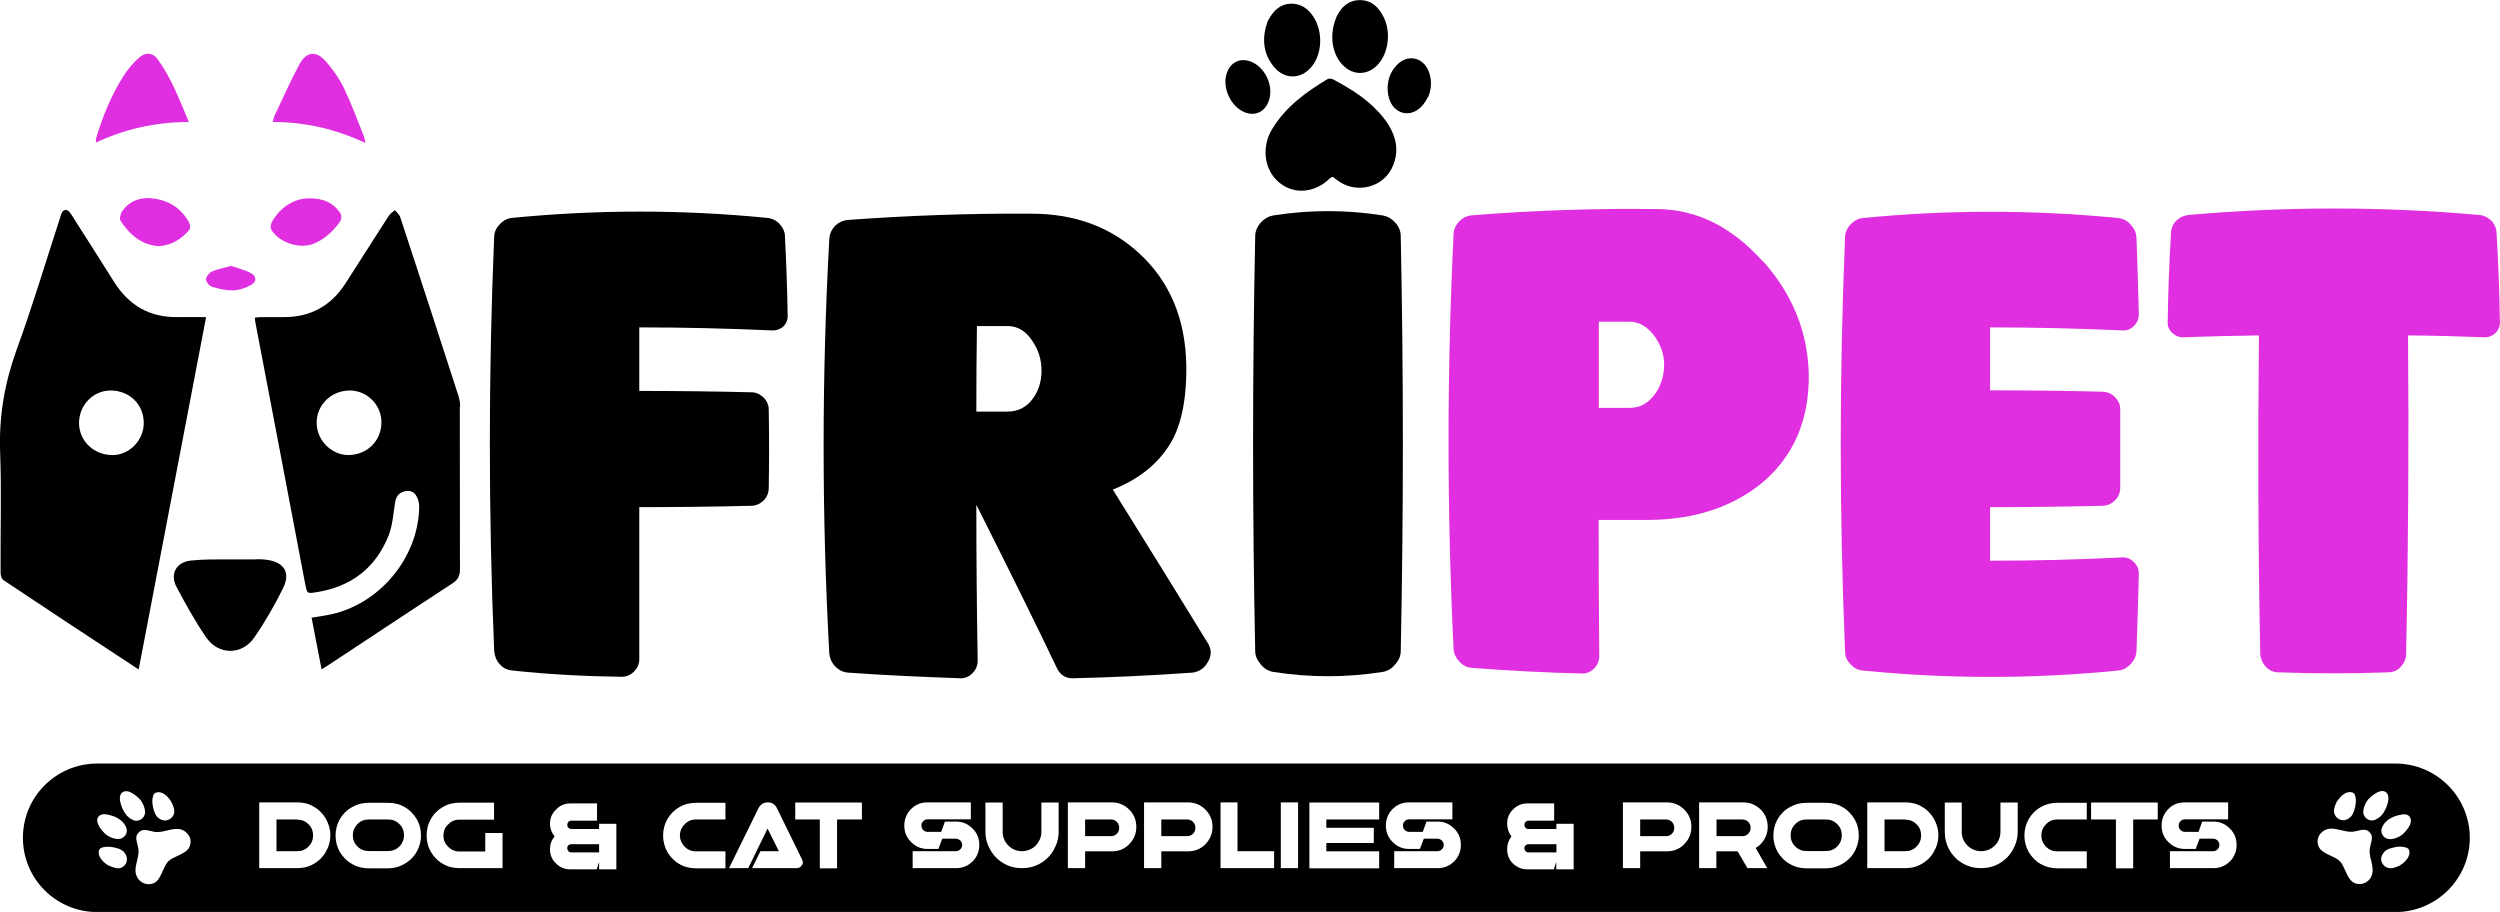
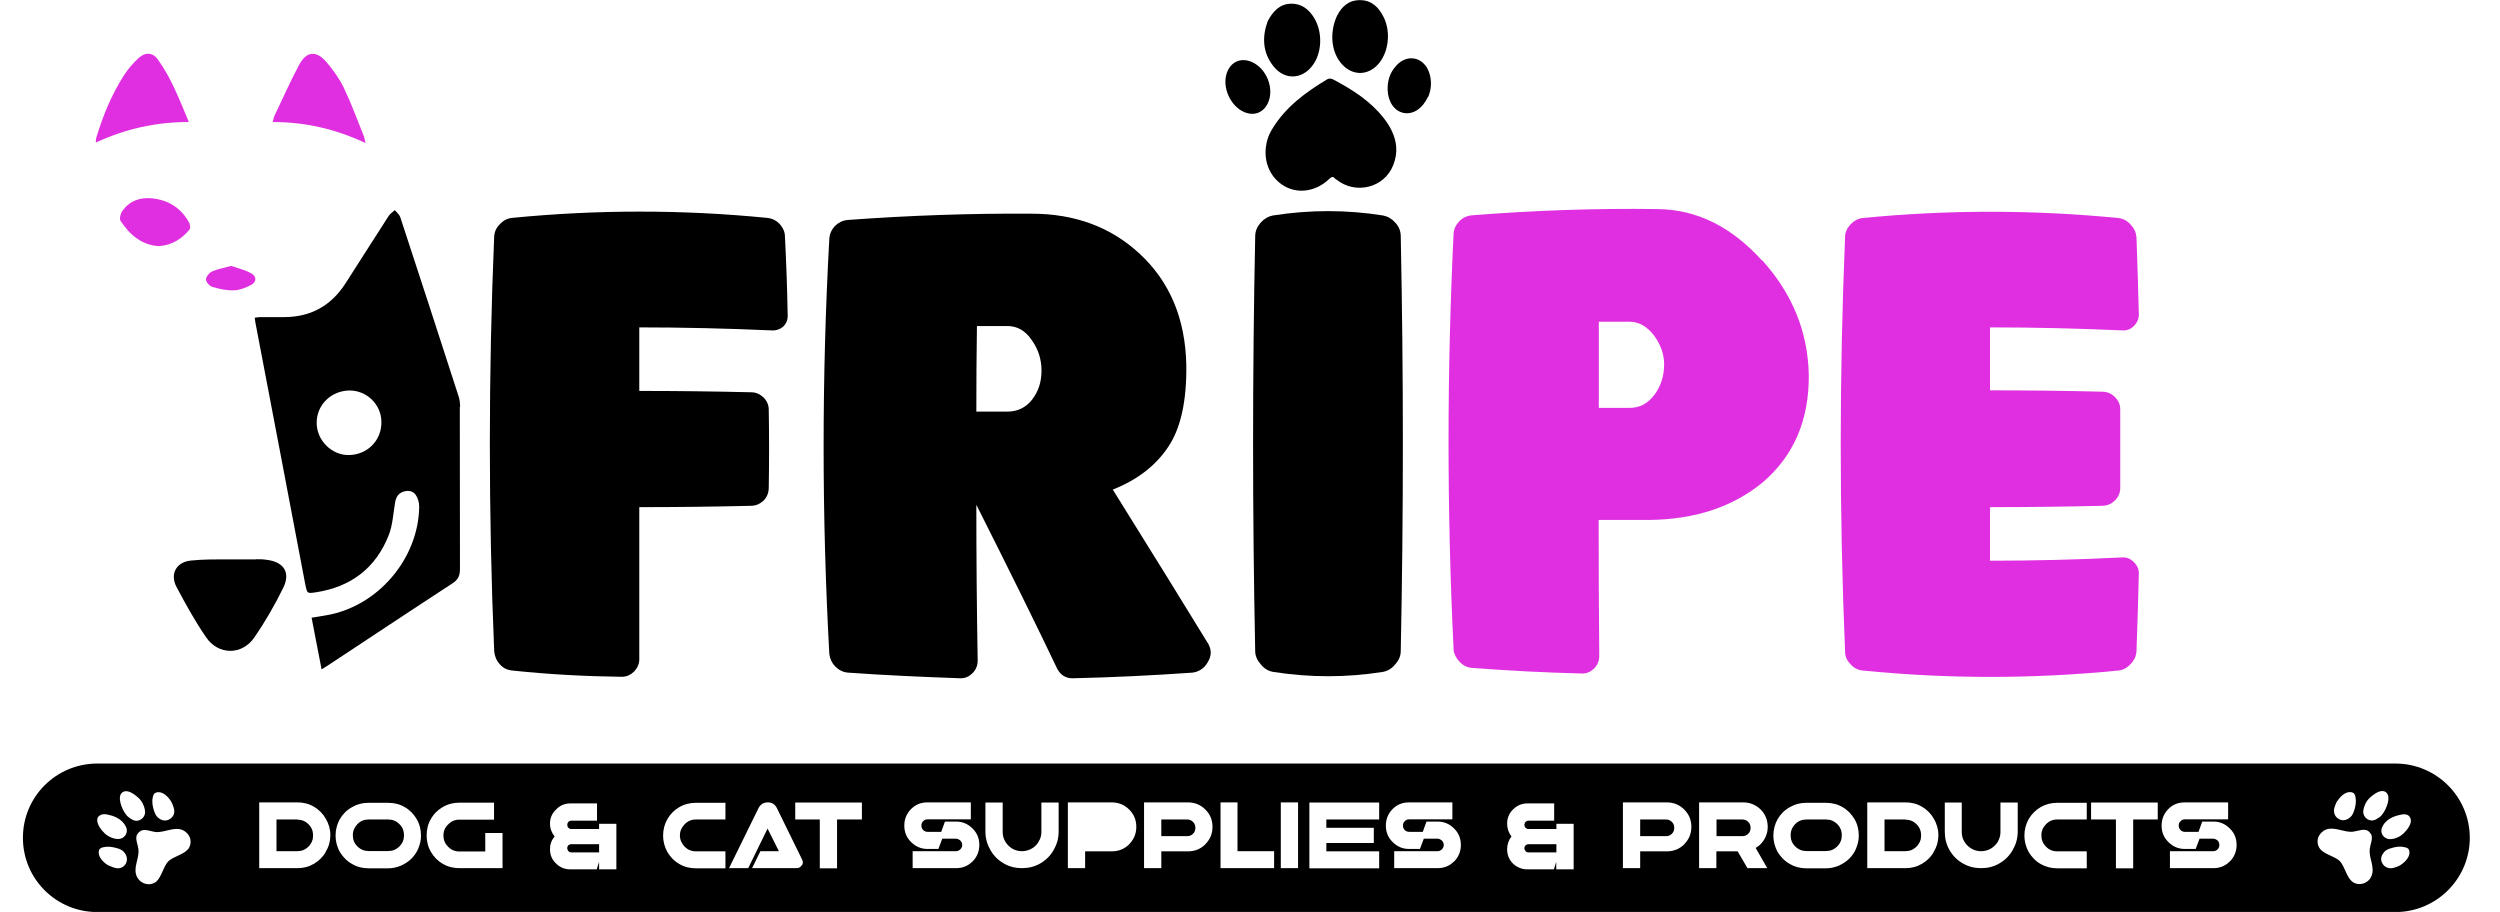
<svg xmlns="http://www.w3.org/2000/svg" id="Layer_1" data-name="Layer 1" viewBox="0 0 168 61.28">
  <defs>
    <style>      .cls-1 {        fill: #e02fe0;      }    </style>
  </defs>
  <g>
    <path d="M85.19,1.42c.35-.65.79-1.14,1.53-1.17.73-.03,1.24.37,1.6.97.58.98.52,2.36-.14,3.21-.71.92-1.86.95-2.59.04-.76-.94-.78-2-.4-3.05Z" />
    <path d="M89.88,1.01c.27-.53.74-1.02,1.54-1,.77.01,1.24.49,1.56,1.14.51,1.02.33,2.41-.39,3.19-.69.75-1.69.75-2.39,0-.73-.78-.9-2.13-.33-3.33Z" />
    <path d="M95.97,6.49c-.38.82-1.02,1.22-1.64,1.1-.62-.12-1.05-.73-1.08-1.54-.02-.62.15-1.18.58-1.64.73-.81,1.83-.59,2.2.44.21.59.15,1.17-.05,1.65Z" />
    <path d="M85.21,6.91c-.3.66-.92.9-1.58.63-.94-.39-1.52-1.67-1.19-2.63.26-.76.95-1.06,1.67-.75,1,.43,1.54,1.78,1.1,2.75Z" />
    <path d="M89.8,12.08c-.16-.13-.21-.31-.47-.06-.94.9-2.21,1.04-3.16.4-1.02-.68-1.39-2-.93-3.25.04-.12.11-.22.16-.34.04-.07.08-.15.13-.22.89-1.44,2.21-2.41,3.64-3.27.17-.1.31-.06.46.02,1.26.67,2.46,1.43,3.36,2.58.21.27.39.54.52.82.36.73.45,1.51.11,2.35-.6,1.52-2.54,1.99-3.82.95Z" />
  </g>
  <path d="M52.75,15.91c0-.31-.12-.59-.35-.85-.23-.25-.53-.39-.86-.42-5.69-.56-11.39-.56-17.11,0-.32.03-.58.16-.83.41-.23.23-.37.51-.39.82-.39,9.3-.39,18.59,0,27.89.03.34.15.63.38.88.22.26.51.39.85.42,2.44.26,4.9.39,7.34.42.32,0,.59-.12.83-.35.23-.25.35-.51.35-.83v-10.22c2.49,0,4.97-.03,7.49-.09.34,0,.61-.12.86-.35.23-.23.35-.53.35-.86.03-1.76.03-3.5,0-5.25,0-.31-.12-.59-.35-.82-.25-.23-.51-.35-.83-.35-2.5-.06-5-.09-7.52-.09v-4.27c2.94,0,5.88.07,8.83.2.34.03.61-.06.85-.26.22-.22.32-.5.29-.83-.03-1.71-.09-3.45-.18-5.19Z" />
  <path d="M81.24,43.34c-1.58-2.59-3.74-6.07-6.46-10.44,1.62-.64,2.87-1.59,3.71-2.85.85-1.24,1.26-3.09,1.23-5.51-.06-3.12-1.11-5.63-3.17-7.52-1.92-1.77-4.33-2.66-7.23-2.66-4.11-.03-8.22.12-12.34.42-.34.03-.61.16-.86.39-.23.25-.37.54-.39.88-.51,9.29-.51,18.59,0,27.88.03.32.16.6.39.85.25.25.53.39.86.42,2.52.18,5.03.29,7.58.38.31,0,.57-.12.79-.34.23-.23.35-.51.35-.85-.06-3.5-.09-6.98-.09-10.47,2.28,4.53,4.1,8.21,5.44,11.03.23.42.57.63,1.02.63,2.68-.06,5.37-.19,8.07-.38.44-.06.79-.29,1.02-.7.25-.41.26-.79.07-1.16ZM69.37,26.84c-.42.54-.98.82-1.67.82h-2.09c0-1.92.01-3.83.04-5.75h2.06c.64,0,1.2.31,1.62.94.44.61.66,1.3.66,2.05s-.2,1.39-.63,1.95Z" />
  <path d="M94.13,15.87c0-.34-.12-.64-.37-.91-.23-.26-.51-.42-.82-.48-2.46-.39-4.91-.39-7.4,0-.31.06-.59.22-.82.48s-.37.57-.37.91c-.19,9.3-.19,18.59,0,27.89,0,.31.13.6.37.88.23.29.51.45.82.51,2.49.39,4.94.39,7.4,0,.31-.06.59-.22.82-.51.25-.28.37-.57.37-.88.19-9.3.19-18.59,0-27.89Z" />
  <path class="cls-1" d="M118.42,17.52c-2.06-2.28-4.39-3.44-7.02-3.47-4.17-.06-8.34.09-12.51.42-.31.03-.59.16-.82.39-.23.25-.38.53-.39.86-.45,9.3-.45,18.6,0,27.89.01.31.16.6.39.85.23.25.51.39.82.42,2.49.19,4.96.32,7.44.38.31,0,.57-.12.8-.34.22-.23.34-.51.34-.85-.03-3.04-.04-6.08-.04-9.13h3.38c3.1-.03,5.65-.88,7.65-2.53,2.08-1.78,3.12-4.18,3.09-7.23-.06-2.88-1.1-5.44-3.13-7.69ZM111.18,26.52c-.44.6-.99.89-1.68.89h-2.06v-5.79h2.06c.63,0,1.17.31,1.64.91.45.61.69,1.26.69,1.96,0,.76-.22,1.45-.64,2.03Z" />
  <path class="cls-1" d="M142.56,37.46c-2.94.15-5.88.22-8.83.22v-3.6c2.5,0,5.02-.03,7.52-.09.34,0,.63-.12.86-.35.25-.23.37-.53.37-.86v-5.28c0-.32-.12-.58-.37-.83-.23-.23-.53-.35-.86-.35-2.5-.06-5.02-.09-7.52-.09v-4.23c2.95,0,5.89.07,8.83.2.34.03.61-.06.83-.29.23-.22.34-.48.34-.8-.04-1.71-.1-3.45-.16-5.19-.03-.31-.16-.59-.41-.85-.23-.25-.51-.39-.82-.42-5.72-.56-11.44-.56-17.16,0-.31.03-.58.18-.82.42-.23.26-.37.54-.37.85-.39,9.3-.39,18.59,0,27.89,0,.31.13.58.37.83.23.26.51.39.82.42,5.72.57,11.44.57,17.16,0,.31-.03.58-.16.82-.42.25-.25.38-.53.41-.83.06-1.76.12-3.5.16-5.25,0-.31-.1-.57-.34-.79-.22-.23-.5-.34-.83-.31Z" />
-   <path class="cls-1" d="M167.77,15.71c0-.35-.12-.63-.35-.88-.25-.23-.53-.37-.86-.39-6.48-.57-12.96-.57-19.44,0-.34.03-.63.16-.88.39-.23.25-.35.53-.35.88-.12,1.93-.19,3.89-.22,5.86-.03.31.07.59.31.8.22.22.5.32.83.29,1.67-.06,3.33-.1,4.99-.12-.07,7.12-.06,14.26.09,21.41.03.34.16.63.38.86.22.25.51.37.85.37,2.44.09,4.91.09,7.39,0,.15,0,.29-.03.45-.1.15-.07.28-.16.38-.28.09-.12.18-.23.25-.38.07-.15.1-.29.1-.47.15-7.15.19-14.29.13-21.41,1.67.01,3.33.06,5.03.12.34.03.61-.07.85-.29.22-.22.32-.5.29-.8-.03-1.97-.1-3.93-.22-5.86Z" />
-   <path d="M11.95,21.31c-1.86.03-3.26-.76-4.26-2.33-.89-1.42-1.8-2.84-2.69-4.24-.1-.16-.19-.32-.31-.47-.19-.23-.41-.22-.54.04-.06.12-.09.26-.13.38-.97,2.97-1.86,5.97-2.93,8.89C.29,25.81-.08,28.05.01,30.42c.1,2.69.01,5.38.03,8.07,0,.18.07.42.2.5,2.87,1.92,5.73,3.8,8.61,5.69.13.09.26.18.47.31,1.51-7.91,3.01-15.77,4.53-23.68-.69,0-1.3-.01-1.92,0ZM7.56,30.58c-1.26,0-2.24-.94-2.25-2.15,0-1.2.94-2.18,2.11-2.19,1.29,0,2.24.94,2.24,2.19,0,1.16-.97,2.15-2.09,2.15Z" />
  <path d="M30.92,27.34c0-.23-.03-.48-.1-.7-1.3-4.02-2.6-8.03-3.92-12.04-.06-.18-.23-.32-.37-.48-.13.13-.31.23-.41.39-.98,1.51-1.93,3.03-2.9,4.53-.97,1.51-2.34,2.27-4.14,2.27h-1.61c-.12,0-.22.03-.35.04.01.13.03.22.04.31,1.13,5.88,2.24,11.76,3.36,17.64.12.57.12.59.66.51,2.38-.35,4.08-1.62,4.96-3.89.25-.67.29-1.43.41-2.15.06-.35.2-.61.56-.73.31-.1.64-.06.83.22.15.22.23.51.23.78-.04,3.51-2.79,6.73-6.26,7.31-.31.06-.63.1-.97.16.22,1.17.44,2.28.67,3.47.19-.12.32-.19.45-.28,2.78-1.83,5.54-3.67,8.32-5.48.41-.26.53-.53.53-.98-.01-3.63-.01-7.27-.01-10.9ZM23.43,30.58c-1.14.01-2.14-.98-2.15-2.15-.01-1.21.95-2.16,2.19-2.19,1.16-.01,2.14.92,2.16,2.09.03,1.26-.94,2.24-2.21,2.25Z" />
  <path d="M17.2,37.58c.24,0,.48,0,.72.04,1.16.14,1.63.86,1.1,1.91-.57,1.15-1.21,2.27-1.94,3.32-.82,1.19-2.4,1.18-3.22-.01-.75-1.09-1.39-2.25-2.01-3.42-.44-.85,0-1.65.97-1.75.86-.09,1.73-.08,2.6-.08h1.77Z" />
  <path class="cls-1" d="M24.56,9.61c-2.01-.94-4.04-1.41-6.23-1.41.05-.19.06-.3.11-.41.55-1.15,1.06-2.31,1.66-3.43.49-.91,1.13-.99,1.81-.22.46.53.88,1.12,1.19,1.75.51,1.06.91,2.17,1.35,3.26.05.12.06.25.11.46Z" />
  <path class="cls-1" d="M12.69,8.2c-2.25,0-4.28.47-6.25,1.38.01-.15,0-.24.03-.32.44-1.47,1.02-2.88,1.84-4.17.28-.44.64-.86,1.03-1.21.43-.39.92-.35,1.24.08.92,1.26,1.47,2.71,2.11,4.24Z" />
  <path class="cls-1" d="M10.66,16.54c-1.17-.08-1.95-.78-2.56-1.7-.09-.14,0-.51.13-.68.49-.67,1.2-.92,2.01-.83,1.1.12,1.94.66,2.47,1.63.07.13.1.38.02.47-.53.64-1.2,1.06-2.07,1.11Z" />
-   <path class="cls-1" d="M20.65,13.33c1.11-.03,1.69.3,2.14.88.19.24.2.49.02.74-.46.63-1.02,1.14-1.74,1.43-.94.38-2.33-.08-2.84-.95-.07-.12-.04-.37.04-.51.59-1.06,1.54-1.55,2.38-1.59Z" />
  <path class="cls-1" d="M15.54,17.87c.43.15.91.26,1.33.49.38.2.39.58,0,.79-.35.19-.77.35-1.16.36-.48.02-.97-.09-1.44-.23-.19-.06-.42-.32-.43-.5,0-.17.21-.44.39-.53.38-.17.8-.24,1.3-.38Z" />
  <g>
    <path d="M122.71,55.07h-1.32c-.3,0-.55.1-.75.31-.21.21-.31.46-.31.75s.1.55.31.75c.21.21.46.31.75.31h1.32c.29,0,.54-.1.75-.31.21-.21.31-.46.31-.75s-.1-.55-.31-.75c-.21-.21-.46-.31-.75-.31Z" />
    <path d="M111.96,55.07h-1.74v1.12h1.74c.15,0,.28-.05.39-.16.11-.11.16-.24.16-.4s-.05-.29-.16-.4c-.11-.11-.24-.16-.39-.16Z" />
-     <path d="M79.78,55.07h-1.74v1.12h1.74c.15,0,.28-.05.39-.16s.16-.24.16-.4-.05-.29-.16-.4c-.11-.11-.24-.16-.39-.16Z" />
+     <path d="M79.78,55.07h-1.74v1.12h1.74c.15,0,.28-.05.39-.16s.16-.24.16-.4-.05-.29-.16-.4c-.11-.11-.24-.16-.39-.16" />
    <path d="M128.04,55.07h-1.4v2.13h1.4c.29,0,.54-.1.75-.31.21-.21.31-.46.31-.75s-.1-.55-.31-.75c-.21-.21-.46-.31-.75-.31Z" />
    <path d="M117.08,55.07h-1.73v1.12h1.73c.16,0,.29-.05.4-.16.11-.11.16-.24.16-.4s-.05-.29-.16-.4c-.11-.11-.24-.16-.4-.16Z" />
-     <path d="M74.66,55.07h-1.74v1.12h1.74c.15,0,.28-.05.39-.16s.16-.24.16-.4-.05-.29-.16-.4c-.11-.11-.24-.16-.39-.16Z" />
    <path d="M102.52,56.8c-.05.05-.08.12-.08.2s.03.14.08.2.12.08.19.08h1.88v-.55h-1.88c-.08,0-.14.03-.19.08Z" />
    <path d="M19.98,55.07h-1.4v2.13h1.4c.29,0,.54-.1.75-.31.21-.21.31-.46.31-.75s-.1-.55-.31-.75c-.21-.21-.46-.31-.75-.31Z" />
    <path d="M40.26,56.72v.56h-1.87c-.09,0-.15-.03-.2-.09-.04-.06-.07-.12-.07-.19,0-.09.03-.15.07-.2.06-.04.12-.07.2-.07h1.87Z" />
    <path d="M160.97,51.31H6.54c-2.76,0-5,2.22-5,4.99s2.24,4.99,5,4.99h154.43c2.76,0,5-2.24,5-4.99s-2.24-4.99-5-4.99ZM157.08,53.82c.23-.37.64-.7,1.01-.56.13.04.19.19.2.32.06.31,0,.61-.09.89-.06.16-.12.32-.25.44-.18.16-.44.28-.72.16-.28-.13-.42-.38-.38-.7.03-.15.13-.42.22-.56ZM10.27,53.59c.01-.13.07-.28.2-.32.37-.15.78.19,1.01.56.09.13.19.41.22.56.06.32-.1.57-.38.7-.28.12-.54,0-.72-.16-.13-.12-.19-.28-.25-.44-.09-.28-.15-.59-.09-.89ZM6.62,54.88c.15-.2.45-.19.7-.12.31.07.61.19.85.41.1.09.22.23.29.39.2.38-.09.83-.53.82-.13,0-.31-.03-.5-.12-.31-.13-.54-.38-.73-.66-.13-.22-.25-.51-.09-.73ZM8.5,57.95c-.12.28-.37.44-.69.39-.15-.03-.42-.13-.56-.2-.37-.23-.72-.64-.59-1.01.04-.13.19-.19.32-.2.31-.07.61-.01.89.07.16.04.32.12.44.23.16.18.29.44.18.72ZM8.52,54.8c-.2-.23-.34-.53-.42-.83-.06-.25-.09-.56.12-.72.2-.16.51-.06.73.09.28.18.54.41.67.72.09.19.12.35.13.5.01.42-.44.73-.82.54-.18-.09-.31-.19-.41-.29ZM12.63,57.07c-.31.37-.98.48-1.33.82-.32.35-.44,1.02-.79,1.35-.2.16-.48.22-.73.15-.25-.06-.48-.25-.59-.5-.13-.29-.09-.61-.01-.92.07-.31.16-.6.12-.92-.04-.32-.22-.66-.1-.95.03-.04.07-.1.12-.16.06-.04.12-.1.16-.12.29-.12.63.04.95.09.32.03.61-.06.92-.13.29-.07.63-.13.92,0,.23.1.44.32.51.57.07.25.01.53-.15.73ZM21.89,57.25c-.19.34-.47.61-.8.8-.34.2-.7.29-1.11.29h-2.56v-4.42h2.56c.41,0,.78.09,1.11.29.34.19.61.47.8.8.2.34.31.72.31,1.11s-.1.78-.31,1.11ZM28.12,57c-.12.28-.28.51-.47.7-.2.2-.44.35-.7.47-.28.12-.57.18-.86.18h-1.33c-.39,0-.76-.09-1.1-.29-.35-.19-.61-.47-.82-.8-.19-.34-.29-.72-.29-1.11s.1-.78.29-1.11c.2-.34.47-.61.82-.8.34-.2.7-.29,1.1-.29h1.33c.39,0,.78.09,1.11.29.34.19.6.47.8.8.2.34.29.72.29,1.11,0,.31-.06.58-.18.86ZM33.77,58.34h-2.9c-.39,0-.78-.09-1.11-.29-.34-.19-.61-.47-.8-.8-.2-.34-.29-.72-.29-1.11s.09-.78.29-1.11c.19-.34.47-.61.8-.8.34-.2.72-.29,1.11-.29h2.33v1.14h-2.33c-.29,0-.54.1-.75.32-.22.2-.32.45-.32.75s.1.54.32.76c.2.2.45.31.75.31h1.74v-1.24h1.16v2.38ZM41.42,58.42h-1.16v-.5l-.16.5h-1.78c-.37,0-.69-.13-.95-.39-.28-.26-.41-.58-.41-.97,0-.32.1-.6.31-.85-.2-.25-.31-.54-.31-.86,0-.37.13-.69.41-.95.26-.28.59-.41.95-.41h1.8v1.16h-1.73c-.09,0-.15.03-.2.09-.04.04-.07.12-.07.19s.03.15.07.19c.06.06.12.09.2.09h1.87v-.35h1.16v3.07ZM48.75,55.07h-1.99c-.29,0-.54.1-.75.32-.2.2-.32.45-.32.75s.12.54.32.76c.2.2.45.31.75.31h1.99v1.14h-1.99c-.39,0-.78-.09-1.11-.29-.34-.19-.6-.47-.8-.8-.19-.34-.29-.72-.29-1.11s.1-.78.29-1.11c.2-.34.47-.61.8-.8.34-.2.72-.29,1.11-.29h1.99v1.14ZM53.87,58.15c-.07.13-.19.19-.35.19h-2.98l.56-1.14h1.24l-.76-1.52-1.3,2.66h-1.29l1.99-4.05c.06-.12.15-.2.25-.28.12-.06.23-.09.37-.09s.25.03.35.09c.1.07.19.16.25.28l1.7,3.47c.07.13.07.28-.01.39ZM57.92,55.07h-1.67v3.28h-1.16v-3.28h-1.65v-1.14h4.48v1.14ZM65.35,57.89c-.31.31-.67.45-1.11.45h-2.91v-1.14h2.91c.12,0,.2-.04.29-.12.09-.09.13-.19.13-.29,0-.12-.04-.22-.13-.31-.09-.07-.18-.12-.29-.12h-.92l-.26.69h-.73c-.44,0-.8-.16-1.11-.47-.31-.31-.45-.67-.45-1.1s.15-.8.45-1.11c.31-.31.67-.45,1.11-.45h2.91v1.14h-2.91c-.12,0-.22.04-.29.13-.09.07-.12.18-.12.28,0,.12.03.22.12.31.07.07.18.12.29.12h.92l.25-.69h.75c.44,0,.8.16,1.11.47.31.31.45.67.45,1.1s-.15.8-.45,1.11ZM71.14,55.9c0,.44-.12.85-.34,1.23-.22.38-.51.67-.89.89-.38.22-.79.32-1.23.32s-.86-.1-1.23-.32c-.38-.22-.67-.51-.89-.89-.22-.38-.34-.79-.34-1.23v-1.97h1.16v1.97c0,.37.13.66.38.92.25.25.56.38.92.38.18,0,.34-.04.5-.1.16-.07.31-.16.42-.28.12-.12.2-.25.28-.42.07-.16.1-.32.1-.5v-1.97h1.16v1.97ZM75.89,56.73c-.32.32-.72.48-1.17.48h-1.8v1.13h-1.16v-4.42h2.95c.45,0,.85.16,1.17.48s.48.7.48,1.16-.16.85-.48,1.17ZM81.01,56.73c-.32.32-.72.48-1.17.48h-1.8v1.13h-1.16v-4.42h2.95c.45,0,.85.16,1.17.48s.48.7.48,1.16-.16.85-.48,1.17ZM85.62,58.34h-3.6v-4.42h1.14v3.28h2.46v1.14ZM87.23,58.34h-1.16v-4.42h1.16v4.42ZM92.68,55.07h-3.55v.56h3.19v1.02h-3.19v.56h3.55v1.14h-4.69v-4.42h4.69v1.14ZM97.71,57.89c-.31.31-.67.45-1.11.45h-2.91v-1.14h2.91c.12,0,.2-.04.29-.12.09-.09.13-.19.13-.29,0-.12-.04-.22-.13-.31-.09-.07-.18-.12-.29-.12h-.92l-.26.69h-.73c-.44,0-.8-.16-1.11-.47-.31-.31-.45-.67-.45-1.1s.15-.8.45-1.11c.31-.31.67-.45,1.11-.45h2.91v1.14h-2.91c-.12,0-.22.04-.29.13-.09.07-.12.18-.12.28,0,.12.03.22.12.31.07.07.18.12.29.12h.92l.25-.69h.75c.44,0,.8.16,1.11.47.31.31.45.67.45,1.1s-.15.8-.45,1.11ZM105.74,58.42h-1.16v-.5l-.16.5h-1.78c-.37,0-.69-.13-.97-.39-.26-.26-.39-.58-.39-.97,0-.32.1-.6.29-.85-.19-.25-.29-.54-.29-.86,0-.37.13-.69.39-.95.28-.28.6-.41.97-.41h1.8v1.16h-1.74c-.07,0-.13.03-.19.09-.04.04-.07.12-.07.19s.03.15.07.19c.06.06.12.09.19.09h1.89v-.35h1.16v3.07ZM113.19,56.73c-.32.32-.72.48-1.17.48h-1.8v1.13h-1.16v-4.42h2.95c.45,0,.85.16,1.17.48s.48.7.48,1.16-.16.85-.48,1.17ZM118.75,58.34h-1.32l-.66-1.13h-1.43v1.13h-1.16v-4.42h2.97c.44,0,.83.16,1.16.47.32.32.48.72.48,1.17,0,.2-.03.39-.1.57-.07.19-.16.35-.29.5-.12.15-.26.26-.42.35l.78,1.36ZM124.74,57c-.12.28-.28.51-.47.7-.2.2-.44.35-.7.47-.28.12-.57.18-.86.18h-1.33c-.39,0-.76-.09-1.1-.29-.35-.19-.61-.47-.82-.8-.19-.34-.29-.72-.29-1.11s.1-.78.29-1.11c.2-.34.47-.61.82-.8.34-.2.7-.29,1.1-.29h1.33c.39,0,.78.09,1.11.29.34.19.6.47.8.8.2.34.29.72.29,1.11,0,.31-.06.58-.18.86ZM129.95,57.25c-.19.34-.47.61-.8.8-.34.2-.7.29-1.11.29h-2.56v-4.42h2.56c.41,0,.78.09,1.11.29.34.19.61.47.8.8.2.34.31.72.31,1.11s-.1.78-.31,1.11ZM135.59,55.9c0,.44-.12.85-.34,1.23-.22.38-.51.67-.89.89-.37.22-.78.32-1.23.32s-.85-.1-1.23-.32c-.38-.22-.67-.51-.89-.89-.22-.38-.32-.79-.32-1.23v-1.97h1.14v1.97c0,.37.13.66.38.92.26.25.57.38.92.38.18,0,.35-.04.51-.1.16-.07.29-.16.41-.28.12-.12.22-.25.28-.42.07-.16.1-.32.1-.5v-1.97h1.16v1.97ZM140.23,55.07h-1.99c-.29,0-.54.1-.75.32-.2.2-.31.45-.31.75s.1.54.31.76c.2.2.45.31.75.31h1.99v1.14h-1.99c-.39,0-.76-.09-1.11-.29-.34-.19-.6-.47-.8-.8-.19-.34-.29-.72-.29-1.11s.1-.78.29-1.11c.2-.34.47-.61.8-.8.35-.2.72-.29,1.11-.29h1.99v1.14ZM145,55.07h-1.65v3.28h-1.16v-3.28h-1.67v-1.14h4.48v1.14ZM149.84,57.89c-.31.31-.67.45-1.11.45h-2.91v-1.14h2.91c.12,0,.2-.04.29-.12.09-.09.12-.19.12-.29,0-.12-.03-.22-.12-.31-.09-.07-.18-.12-.29-.12h-.92l-.26.69h-.73c-.44,0-.8-.16-1.11-.47s-.45-.67-.45-1.1.15-.8.45-1.11.67-.45,1.11-.45h2.91v1.14h-2.91c-.12,0-.22.04-.29.13-.09.07-.12.18-.12.28,0,.12.03.22.12.31.07.07.18.12.29.12h.92l.25-.69h.75c.44,0,.8.16,1.11.47s.45.67.45,1.1-.15.8-.45,1.11ZM159.36,58.88c-.1.25-.34.44-.59.5-.25.07-.53.01-.72-.15-.37-.32-.48-.99-.8-1.35-.34-.34-1.02-.45-1.33-.82-.16-.2-.22-.48-.15-.73.07-.25.28-.47.51-.57.29-.13.63-.07.92,0,.31.07.6.16.92.13.32-.04.66-.2.95-.09.04.01.1.07.16.12.04.06.09.12.12.16.12.29-.06.63-.1.95-.04.32.04.61.12.92.07.31.12.63-.01.92ZM158.81,54.55c.01-.15.04-.31.13-.5.13-.31.39-.54.67-.72.22-.15.53-.25.73-.09.2.16.18.47.12.72-.09.31-.22.6-.42.83-.09.1-.23.2-.41.29-.38.19-.83-.12-.82-.54ZM161.31,58.14c-.12.07-.41.18-.56.2-.32.04-.57-.12-.69-.39s.01-.54.18-.72c.12-.12.28-.19.44-.23.28-.09.59-.15.89-.07.13.01.28.07.32.2.13.37-.22.78-.59,1.01ZM161.85,55.61c-.19.28-.42.53-.73.66-.19.09-.37.12-.5.12-.44.01-.73-.44-.53-.82.07-.16.19-.31.29-.39.23-.22.54-.34.85-.41.25-.07.56-.09.7.12.16.22.06.51-.09.73Z" />
    <path d="M26.09,55.07h-1.32c-.3,0-.55.1-.75.31s-.31.46-.31.75.1.55.31.75c.21.21.46.31.75.31h1.32c.29,0,.54-.1.75-.31.21-.21.31-.46.31-.75s-.1-.55-.31-.75c-.21-.21-.46-.31-.75-.31Z" />
  </g>
</svg>